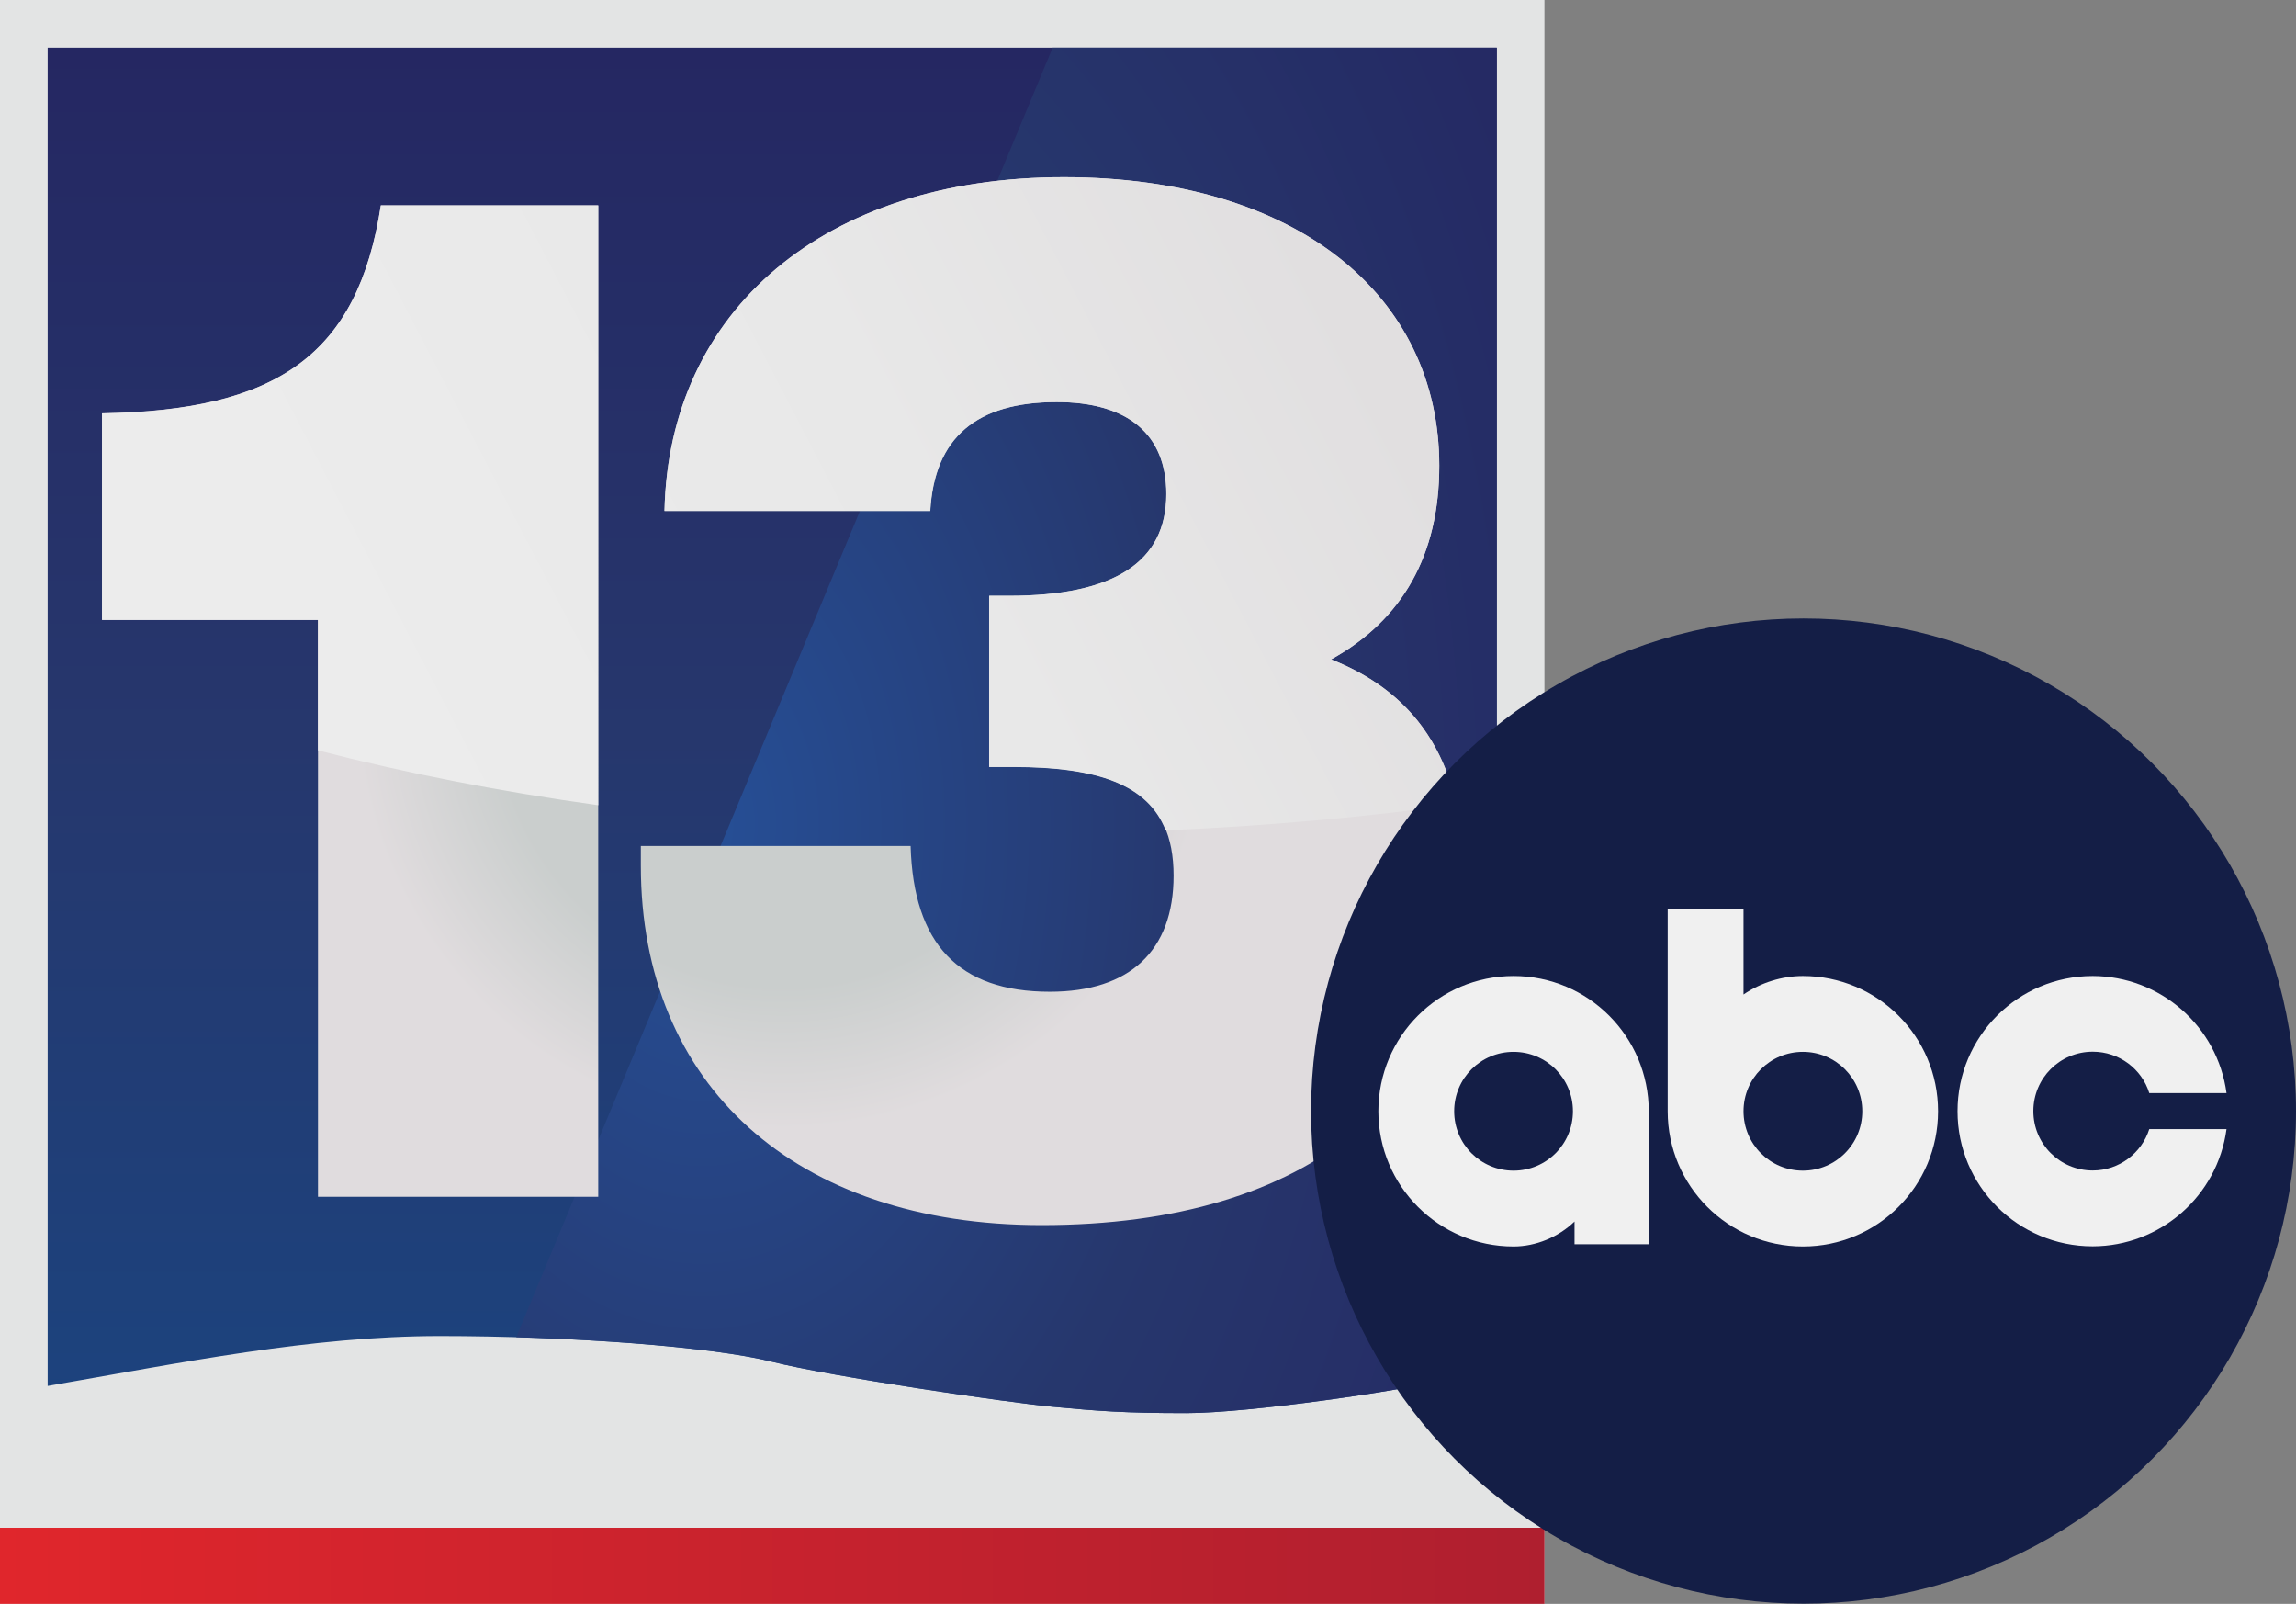
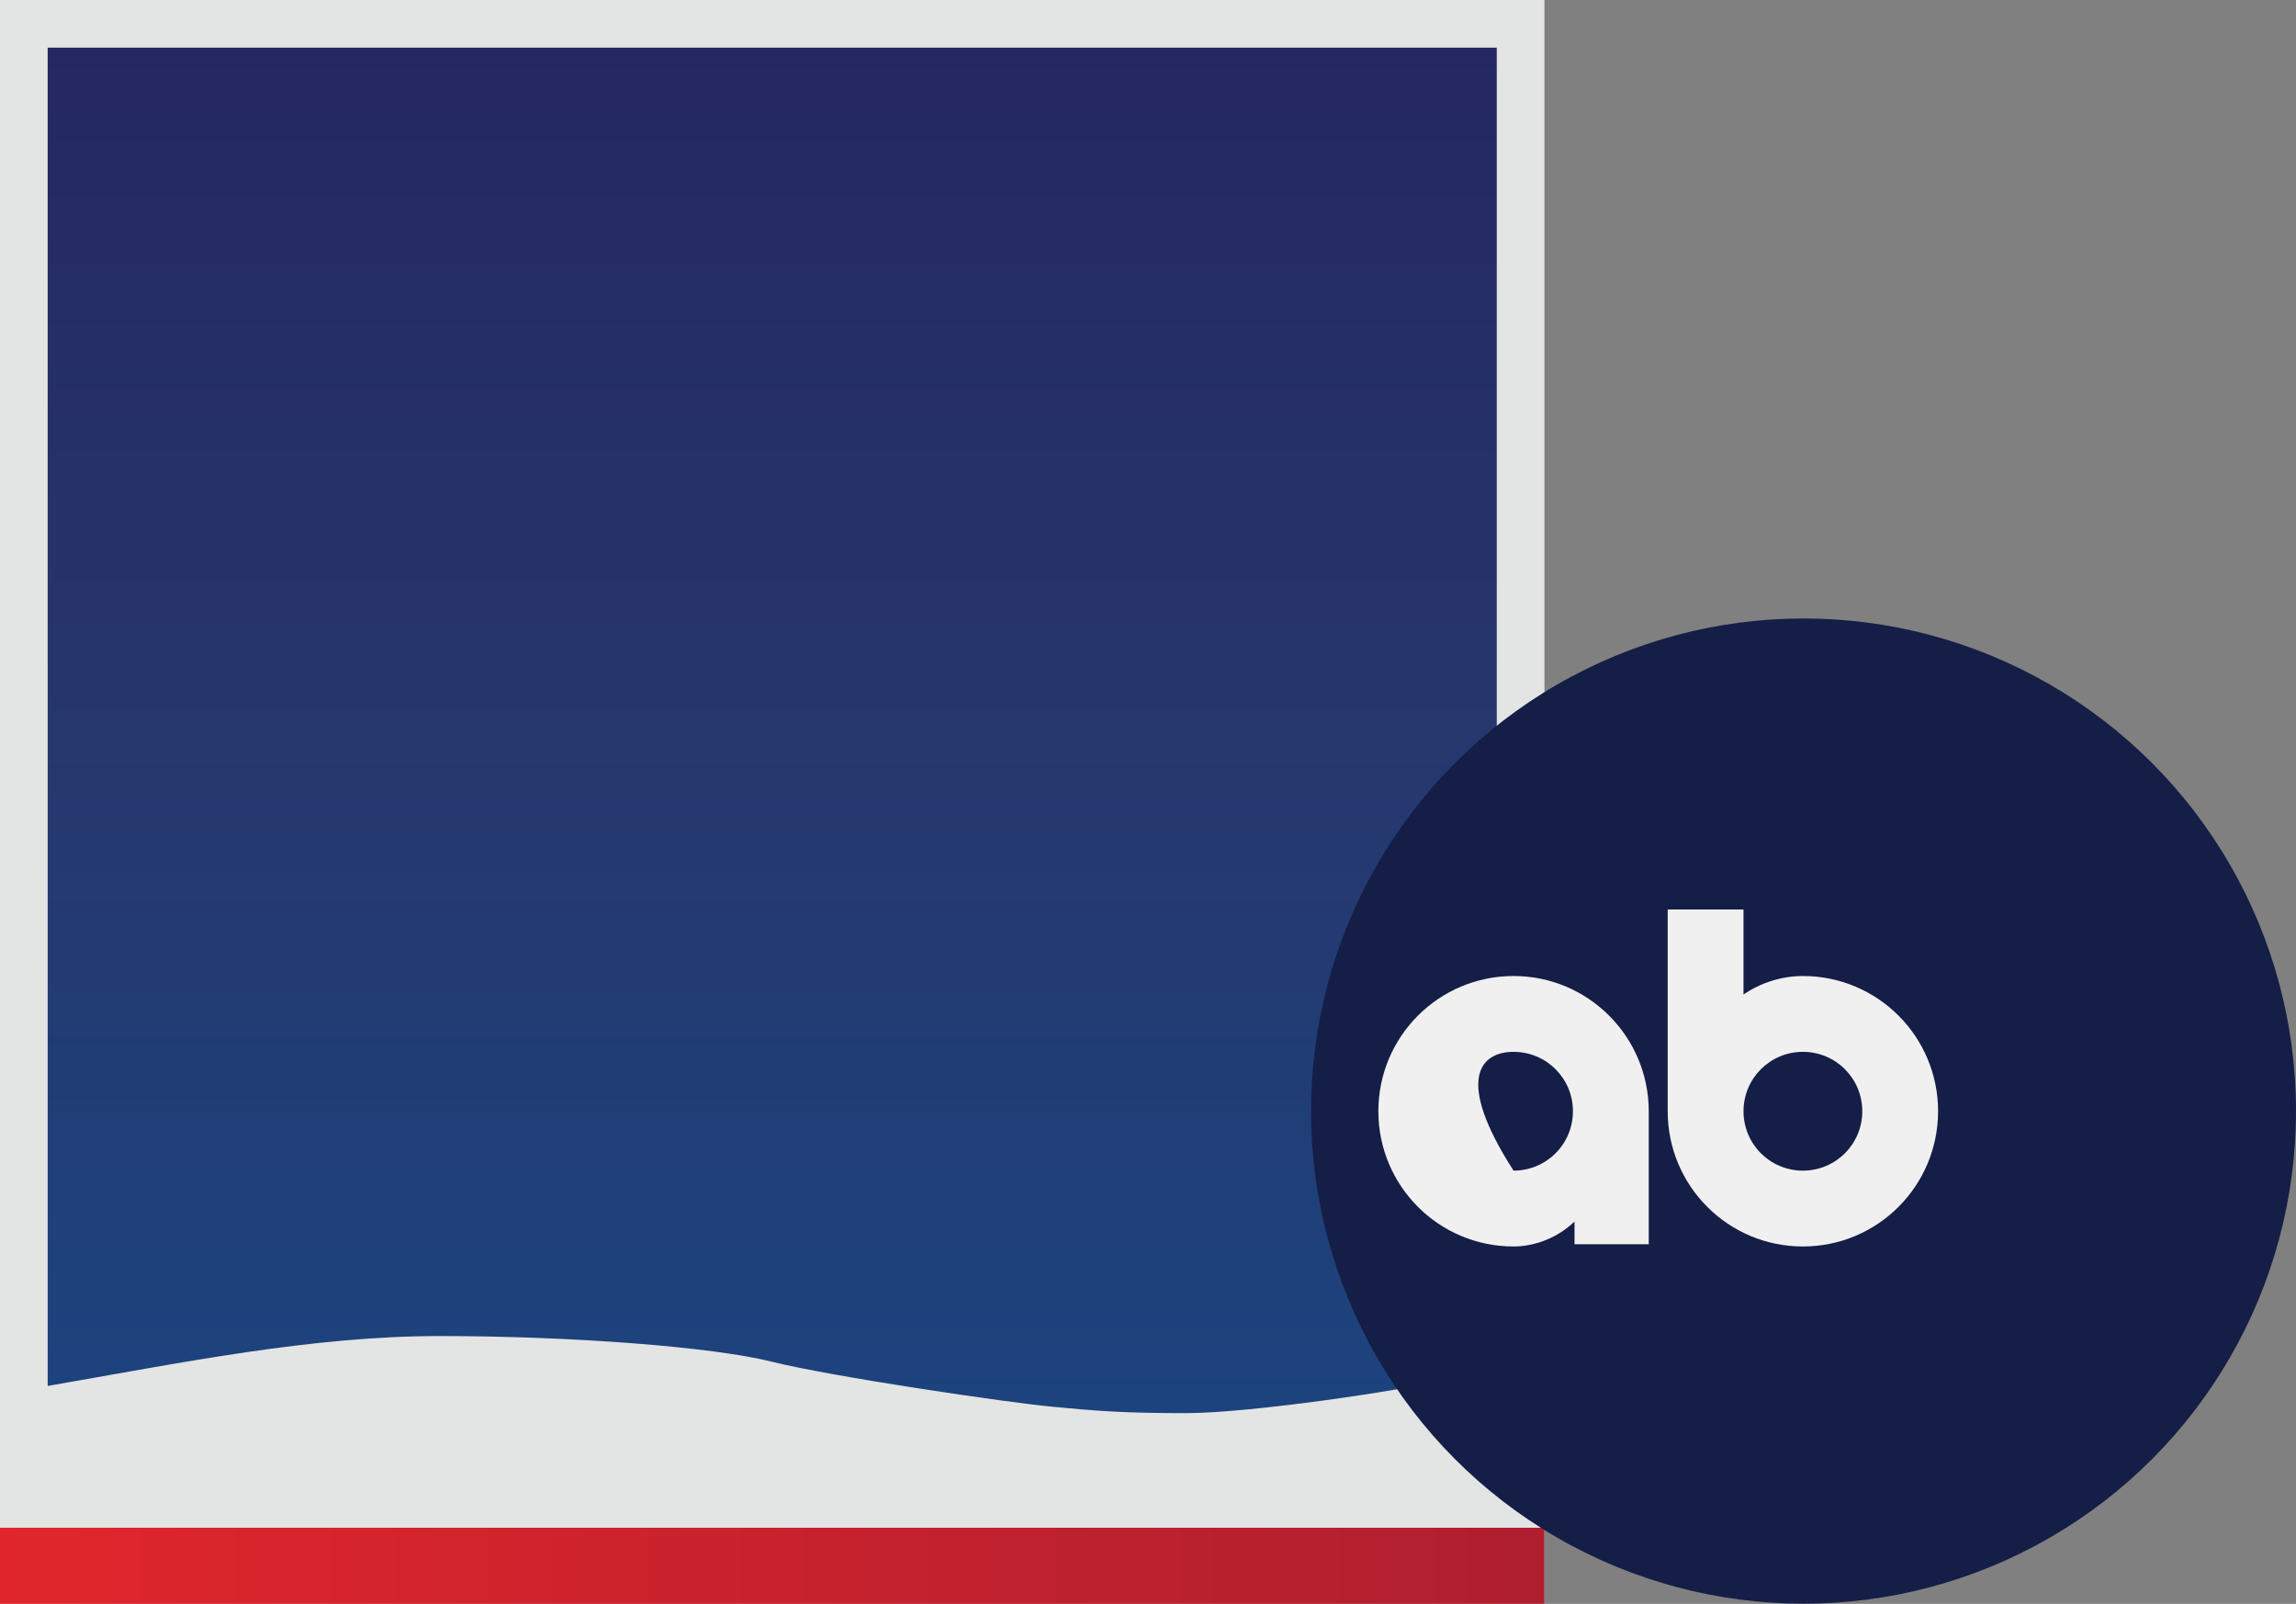
<svg xmlns="http://www.w3.org/2000/svg" version="1.1" id="Layer_1" x="0px" y="0px" width="1499.09px" height="1046.88px" viewBox="0 0 1499.09 1046.88" style="enable-background:new 0 0 1499.09 1046.88;" xml:space="preserve">
  <rect x="0" y="0" width="1499.09" height="1046.88" fill="#808080" stroke="none" />
  <style type="text/css">
	.st0{fill:#E3E4E4;}
	.st1{fill:url(#SVGID_1_);}
	.st2{fill:url(#SVGID_2_);}
	.st3{fill:url(#SVGID_3_);}
	.st4{fill:url(#SVGID_4_);}
	.st5{fill:url(#SVGID_5_);}
	.st6{fill:#141E46;}
	.st7{fill-rule:evenodd;clip-rule:evenodd;fill:#F0F0F0;}
</style>
  <rect class="st0" width="1008.39" height="1046.88" />
  <linearGradient id="SVGID_1_" gradientUnits="userSpaceOnUse" x1="504.19" y1="666.18" x2="504.19" y2="-225.08" gradientTransform="matrix(1 0 0 1 0 256.2)">
    <stop offset="0" style="stop-color:#1C437E" />
    <stop offset="0.5" style="stop-color:#26376D" />
    <stop offset="1" style="stop-color:#252762" />
  </linearGradient>
  <path class="st1" d="M504.19,888.87c39.11,9.75,153.33,26.56,183.11,29.36s46.17,4.15,87.25,4.15s142.96-14.94,166.4-21.47  c17.64-4.88,30.92-11.93,36.31-15.15V31.12H31.12v873.52c87.46-15.15,172.32-32.58,255.94-32.58  C372.44,872.07,465.08,879.02,504.19,888.87z" />
  <radialGradient id="SVGID_2_" cx="458.282" cy="280.402" r="659.671" gradientTransform="matrix(1.003 0 0 1.547 -1.286 104.156)" gradientUnits="userSpaceOnUse">
    <stop offset="0" style="stop-color:#264F96" />
    <stop offset="0.5" style="stop-color:#26376D" />
    <stop offset="1" style="stop-color:#252762" />
  </radialGradient>
-   <path class="st2" d="M687.3,918.23c29.67,2.8,46.17,4.15,87.25,4.15s142.96-14.94,166.4-21.47c17.64-4.88,30.92-11.93,36.31-15.15  V31.12H687.3L337.06,872.79c69.3,2.07,135.59,8.09,167.13,16.08C543.31,898.63,657.53,915.43,687.3,918.23z" />
  <linearGradient id="SVGID_3_" gradientUnits="userSpaceOnUse" x1="0" y1="1022.025" x2="1008.39" y2="1022.025">
    <stop offset="0" style="stop-color:#E0262C" />
    <stop offset="1" style="stop-color:#AF1F2F" />
  </linearGradient>
  <rect y="997.18" class="st3" width="1008.39" height="49.69" />
  <radialGradient id="SVGID_4_" cx="511.455" cy="588.35" r="372.49" gradientTransform="matrix(1 0 0 -1 0 1046)" gradientUnits="userSpaceOnUse">
    <stop offset="0.5" style="stop-color:#CACECD" />
    <stop offset="0.75" style="stop-color:#E0DCDE" />
  </radialGradient>
-   <path class="st4" d="M207.61,404.55H66.59v-134.8c114.29-1.88,166.94-37.87,182.07-135.74h141.93v647.17H207.61V404.55z   M594.55,552.28c1.87,63.75,31.23,95.05,90.88,95.05c52.29,0,80.82-26.81,80.82-75.74c0-51.75-33.09-71.05-104.68-71.05h-15.56  V388.9h12.76c68.89,0,102.81-22.12,102.81-66.46c0-38.81-24.79-59.99-71.58-59.99c-52.29,0-79.88,23.06-82.58,71.05H433.86  c2.8-131.15,104.68-217.85,260.71-217.85c152.4,0,245.15,77.52,245.15,188.32c0,58.11-23.86,100.68-70.65,126.45  c58.72,23.06,87.25,70.22,87.25,144.92c0,138.45-100.11,224.31-276.27,224.31c-160.7,0-261.64-91.39-261.64-234.54v-12.94h176.16  v0.11H594.55z" />
  <linearGradient id="SVGID_5_" gradientUnits="userSpaceOnUse" x1="260.29" y1="506.235" x2="870.375" y2="188.845">
    <stop offset="0" style="stop-color:#ECECEC" />
    <stop offset="0.562" style="stop-color:#E8E8E8" />
    <stop offset="1" style="stop-color:#E1DFE0" />
  </linearGradient>
-   <path class="st5" d="M248.67,134.12c-15.13,97.86-67.79,133.86-182.07,135.74v134.8h141.02v85.13  c57.19,14.82,118.52,26.81,182.98,35.79V134.12H248.67z M869.06,430.42c46.79-25.87,70.65-68.34,70.65-126.45  c0-110.8-92.75-188.32-245.15-188.32c-156.03,0-257.91,86.8-260.71,217.85h173.46c2.8-47.99,30.29-71.05,82.58-71.05  c46.79,0,71.58,21.28,71.58,59.99c0,44.34-33.92,66.46-102.81,66.46H645.8v111.74h15.56c55.71,0,88.08,11.79,99.7,41.32  c65.57-2.82,129.06-8.45,189.75-16.8C940.33,478.83,913.25,447.85,869.06,430.42z" />
  <g>
    <circle class="st6" cx="1177.55" cy="725.23" r="321.54" />
    <path class="st7" d="M1088.86,593.64v131.69c0,48.78,39.5,88.27,88.27,88.27c48.78,0,88.27-39.5,88.27-88.27   c0-48.78-39.5-88.27-88.27-88.27c-13.51,0-27.33,4.23-38.77,12.07v-55.48L1088.86,593.64L1088.86,593.64z M1177.14,686.56   c21.45,0,38.77,17.32,38.77,38.77s-17.32,38.77-38.77,38.77c-21.45,0-38.77-17.32-38.77-38.77   C1138.36,703.88,1155.69,686.56,1177.14,686.56z" />
-     <path class="st7" d="M988.22,637.06c-48.78,0-88.27,39.5-88.27,88.27c0,48.78,39.5,88.27,88.27,88.27   c14.44,0,29.29-6.08,39.81-16.29v14.85h48.47v-86.73C1076.49,676.66,1036.99,637.06,988.22,637.06z M988.22,686.56   c21.45,0,38.77,17.32,38.77,38.77s-17.32,38.77-38.77,38.77s-38.77-17.32-38.77-38.77C949.44,703.88,966.77,686.56,988.22,686.56z" />
-     <path id="_x3C_Path_x3E__00000034802610842011643460000008882264259465588668_" class="st7" d="M1366.37,637.06   c-48.78,0-88.27,39.5-88.27,88.27c0,48.78,39.5,88.17,88.27,88.17c44.14-0.1,81.47-32.79,87.35-76.52h-50.43   c-4.95,15.67-19.7,27.02-36.92,27.02c-21.45,0-38.77-17.32-38.77-38.77s17.32-38.77,38.77-38.77c17.32,0,32.07,11.34,36.92,27.02   h50.43C1447.84,669.85,1410.51,637.16,1366.37,637.06" />
+     <path class="st7" d="M988.22,637.06c-48.78,0-88.27,39.5-88.27,88.27c0,48.78,39.5,88.27,88.27,88.27   c14.44,0,29.29-6.08,39.81-16.29v14.85h48.47v-86.73C1076.49,676.66,1036.99,637.06,988.22,637.06z M988.22,686.56   c21.45,0,38.77,17.32,38.77,38.77s-17.32,38.77-38.77,38.77C949.44,703.88,966.77,686.56,988.22,686.56z" />
  </g>
</svg>